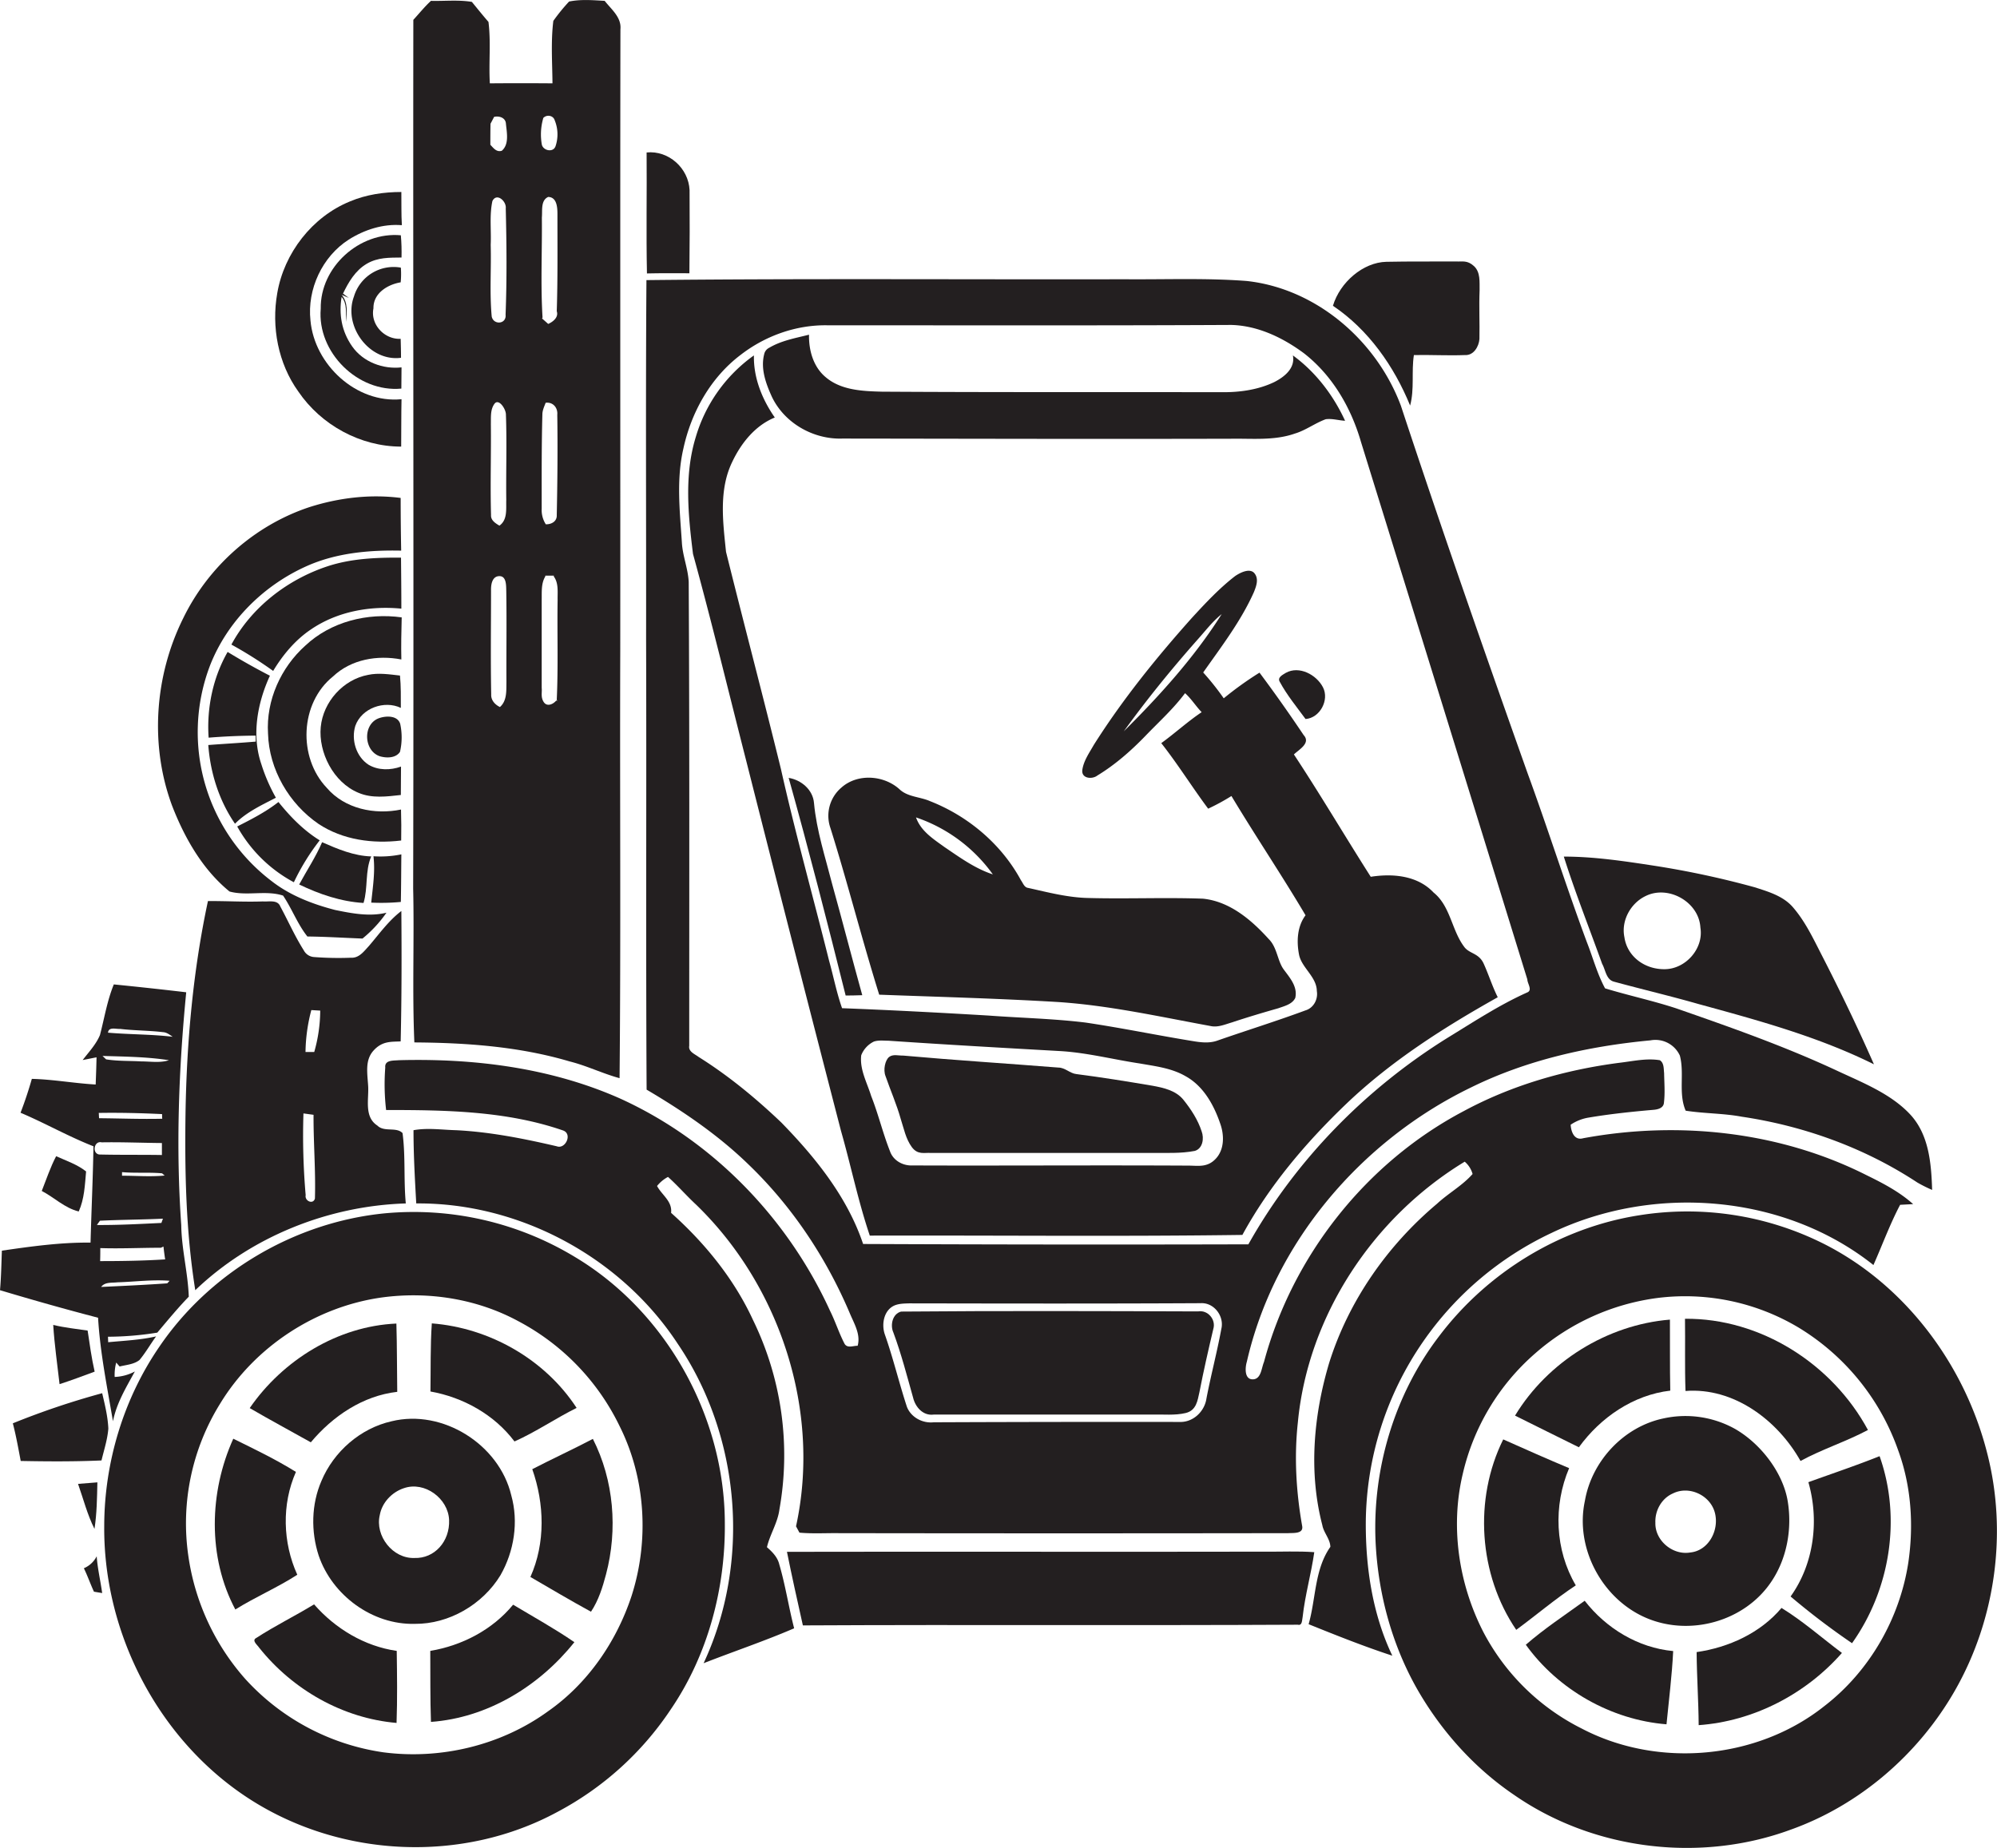
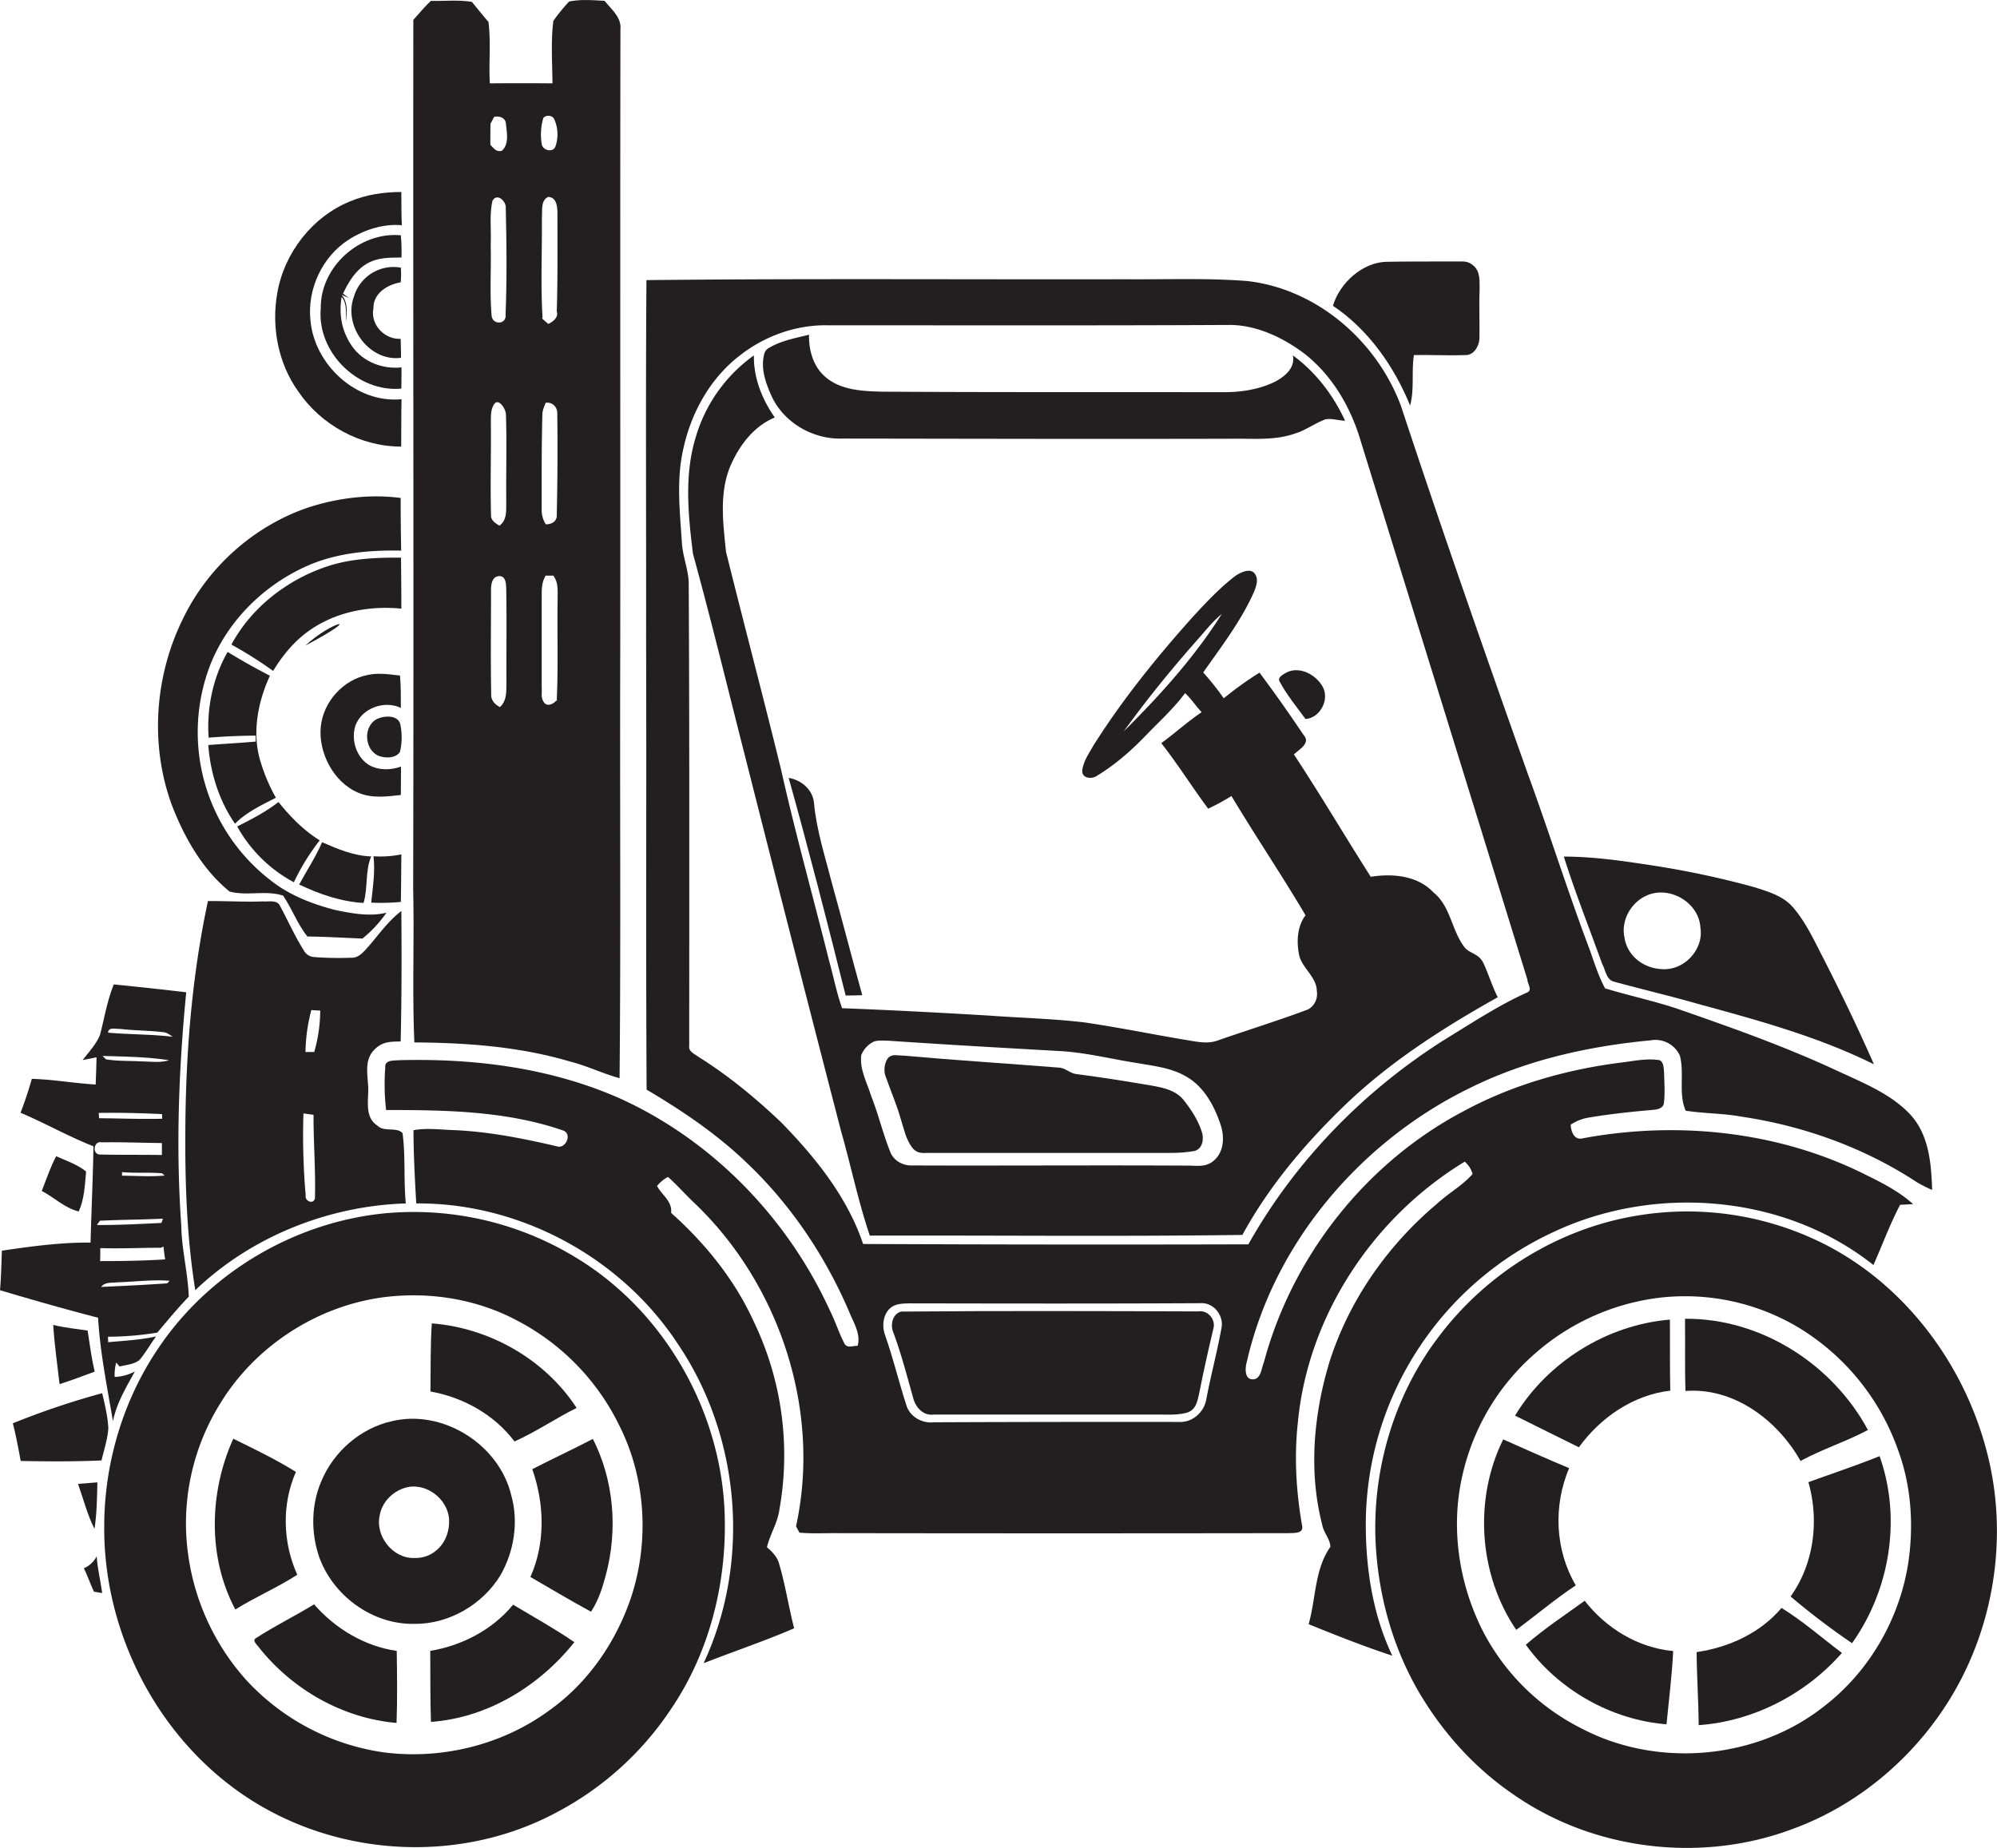
<svg xmlns="http://www.w3.org/2000/svg" id="Layer_1" data-name="Layer 1" viewBox="0 0 1166.8 1080">
  <title>biseeise_Forklift_flat_black_logo_White_background_f658250e-ddc8-4790-a5dd-2c60386d7aae</title>
  <path d="M234.4,261c0.1-9.2,0-18.4.2-27.7-26.4,2.6-50.9-20.2-53.2-46-2-18.3,6.9-37.4,22.4-47.3,9.2-5.8,20.1-9.3,31-8.4-0.4-6.5-.2-12.9-0.3-19.4-10.2,0-20.5,1.5-30,5.5-22.1,9-38.5,30.2-42.5,53.6-3.5,19.7.5,41.1,12.3,57.5C187.6,248.4,210.6,261,234.4,261Z" fill="#231f20" />
-   <path d="M378,159.8c8.3-.2,16.6-0.1,24.8-0.1,0.2-16.2.2-32.4,0.1-48.6-0.6-12.8-12.2-23.3-25.1-22C378,112.6,377.5,136.2,378,159.8Z" fill="#231f20" />
  <path d="M134.1,521c10.1,2.8,21.2-.9,31.3,2.4,5.2,7.7,8.4,16.6,14.2,23.9,10.7,0.1,21.5.8,32.2,1.2a73.8,73.8,0,0,0,14-15.1c-10,2.4-20.2.4-30-1.6-13.1-3.4-26.2-8.4-37-16.8a109.3,109.3,0,0,1-36-126.3c10.2-25.9,31.4-46.8,56.7-58,17.2-7.6,36.3-9.3,54.9-8.9-0.2-10.3-.3-20.5-0.3-30.8-17.9-2.3-36.2-.1-53.4,5.4-31.9,10.6-58.9,34.6-73.6,64.8-16.8,33.7-19.7,74.4-6.5,109.8C107.9,489.8,118.4,508.2,134.1,521Z" fill="#231f20" />
  <path d="M234.2,137.5c-24.1-2.2-47.2,18.5-46.8,42.9-2.2,25.5,21.7,49.1,47.1,46.7,0-4.2.1-8.3,0.1-12.4-10.8,1.2-22.4-3.1-28.8-12.2s-7.8-19-6.2-29c3.4,4.1,2.3,9.6,2.7,14.6,0.3-5.4,1.2-11.3-2.7-15.8l4.2,1.8-3.4-2.5c3.2-6.7,7.2-13.5,13.8-17.4s13.5-3.6,20.4-3.7C234.7,146.1,234.6,141.8,234.2,137.5Z" fill="#231f20" />
  <path d="M242.1,609.2c30.5,0.2,61.3,2.4,90.7,11.1,10,2.5,19.3,7.1,29.2,9.8,0.8-83.1.1-166.2,0.4-249.3,0.1-121.2-.1-242.5.1-363.7,0.7-7-5.4-11.7-9.2-16.6-6.9-.4-14-1-20.8.4a110,110,0,0,0-9.2,11.3c-1.5,12.1-.6,24.3-0.5,36.5-12.2-.1-24.4-0.1-36.6,0-0.7-12,.7-24-0.8-35.9-3.3-3.8-6.5-7.8-9.7-11.7-7.9-1.3-15.9-.4-23.9-0.6-3.7,3.4-6.9,7.4-10.3,11.1-0.2,169.2.3,338.4-.1,507.7C242.1,549.2,240.8,579.2,242.1,609.2Zm74.5-482.1c0.4-4-.8-10,3.7-12,5.2,0.1,5.4,6.4,5.4,10.2,0,18.9.2,37.7-.4,56.6,1.2,3.5-2.2,6.2-5,7.4l-3.6-3.2,0.3-.5C315.8,166.1,316.8,146.5,316.6,127.1Zm0.3,115.1c0-2.4,1.1-4.6,1.9-6.8,4.2-.6,7.2,2.8,6.8,7,0.3,19.5.1,39.1-.3,58.6,0.2,3.7-3.1,5.5-6.4,5.4a15.4,15.4,0,0,1-2.4-9.1C316.5,279,316.4,260.6,316.9,242.2Zm8.4,166.7,0.3,0.7-0.6-.2c-1.8,2.2-5.4,3.8-7.3.9s-0.9-5.6-1.2-8.3q0-25.7,0-51.4c0.1-4.6-.4-9.6,2.1-13.7v-0.5h5.1l-0.2.4c3,4,2.2,9.2,2.3,13.9C325.5,370,326.2,389.5,325.3,408.9Zm-8-339.8c1.9-2.3,5.9-1.8,6.8,1.2a21.7,21.7,0,0,1,.5,15.1c-1.3,3.9-7.1,2.7-8-.8A33.9,33.9,0,0,1,317.4,69.1ZM286.8,247.8c0.1-4-.4-8.4,2.1-11.8s6.8,3.1,6.7,6.4c0.6,16.6,0,33.2.2,49.7-0.2,5.2.9,11.6-4,15.1-2.3-1.4-5.1-3.1-4.9-6.2C286.4,283.3,287,265.6,286.8,247.8Zm9.1,150.8c-0.1,5.1.4,10.9-3.8,14.6-2.9-1.4-5.3-4-5.1-7.4-0.4-20.2-.1-40.4-0.1-60.6-0.1-3.3.5-8.4,4.8-8.5s4,5.6,4.1,8.7C296.1,363.2,295.8,380.9,295.9,398.6Zm-0.5-214.7c0.6,5.6-7,6.2-8.1,1.1-1.3-13.9-.2-28-0.6-41.9,0.4-8.5-.8-17.3,1-25.6,2.5-5.1,8.3.1,7.8,4.3C296,142.4,296.2,163.2,295.4,183.9ZM286.6,72.3l2.1-4c3-.7,6.7.5,6.9,4,0.5,5.2,2,12-2.4,15.8-3.1,1-4.9-1.6-6.7-3.5C286.5,80.4,286.5,76.4,286.6,72.3Z" fill="#231f20" />
  <path d="M943,573.7c16.5,4.5,33.1,8.4,49.5,13.1,34.8,9.5,70,19.1,102.4,35.2-9.6-21.8-19.9-43.2-30.8-64.4-4.9-9.6-9.6-19.5-16.8-27.7-5.7-6.4-14.4-8.9-22.2-11.4A521.8,521.8,0,0,0,966.9,506c-17.6-2.7-35.3-5.4-53.2-5.4,6.7,21.2,14.9,41.8,22.4,62.7C938.1,566.8,938.4,572.5,943,573.7Zm18.4-50c13.3-6.7,31.3,3.4,32.1,18.4,2,12.1-8.4,24-20.5,24.3s-22.3-7.5-23.9-18.7C947.1,538.1,952.7,527.9,961.4,523.7Z" fill="#231f20" />
  <path d="M823.9,237c2.6-9.6.7-19.8,2.2-29.5,10-.2,19.9.4,29.9,0,5,0.3,8.1-5,8.4-9.4,0.2-9.5-.3-19,0.1-28.5-0.1-4.8.6-10.5-3.3-14.1s-6.9-2.5-10.4-2.7c-13.6.1-27.2-.1-40.8,0.2s-27.1,12-31.2,25.7C799.5,192.6,814.5,214,823.9,237Z" fill="#231f20" />
  <path d="M233.8,422.9c-1.7-5-8.6-4.6-12.6-3.1-9.3,3.6-8.7,18.7.5,22.1,3.9,1.2,9.5,1.3,12-2.5A37.3,37.3,0,0,0,233.8,422.9Z" fill="#231f20" />
  <path d="M216.9,500.5c-10.1-.3-19.6-4.3-28.7-8.3-3.7,8.6-8.9,16.4-13.4,24.7,11.8,5.7,24.4,10,37.6,10.8C215.1,518.8,213.2,509.1,216.9,500.5Z" fill="#231f20" />
  <path d="M181.6,367.9c15.3-10.5,34.6-14,52.9-12.2,0-9.9-.1-19.9-0.2-29.8-14.6-.1-29.4.5-43.4,5.2-23.2,7.8-44,23.9-55.7,45.6a239.8,239.8,0,0,1,24.4,15.4C165.2,382.8,172.4,374.1,181.6,367.9Z" fill="#231f20" />
  <path d="M171.7,515.6a132,132,0,0,1,15.1-24.5c-9.4-5.8-17.2-13.8-24.1-22.4-7.4,5.8-15.8,10.1-24.1,14.3A82.2,82.2,0,0,0,171.7,515.6Z" fill="#231f20" />
  <path d="M234.1,165a47.7,47.7,0,0,0,.1-8.6,24.2,24.2,0,0,0-27.4,16.9c-6.4,17.2,8.9,38.2,27.5,35.8,0-3.7-.1-7.4-0.2-11.1-9.4.5-17.8-8.3-15.9-17.8C218,171.5,226.3,166.3,234.1,165Z" fill="#231f20" />
  <path d="M121.7,435.4c1.2,16.3,6.3,32.5,15.6,46,6.7-6.8,15.6-10.9,23.9-15.2a101.8,101.8,0,0,1-8.5-19.6c-5.8-17-2.3-35.8,5-51.7q-12.6-6.5-24.7-13.9c-8.6,15-12.3,32.9-11.1,50.1q13.7-1.1,27.5-1.2v3.5C140,434.2,130.8,434.7,121.7,435.4Z" fill="#231f20" />
-   <path d="M178.4,377.3c-14.3,12.8-23,32-21.8,51.4,0.6,21,12.3,41,29.5,52.8,14.2,9.4,31.7,11.7,48.3,9.7,0.1-6,.1-12-0.1-18.1-15.4,3.2-32.9-.4-43.4-12.7-16.9-17.8-15.7-49.5,3.7-65.1,10.6-10,25.9-12.6,39.9-9.9-0.2-8.2,0-16.4.2-24.6C214.7,358,193.3,363.3,178.4,377.3Z" fill="#231f20" />
+   <path d="M178.4,377.3C214.7,358,193.3,363.3,178.4,377.3Z" fill="#231f20" />
  <path d="M234.1,608.6c0.6-25.4.6-50.8,0.4-76.2-7.5,5.7-12.9,13.4-19,20.5-2.8,3-5.7,7.1-10.4,6.8a188.6,188.6,0,0,1-21.7-.4,7.3,7.3,0,0,1-5.9-3.9c-5.2-8.2-9.1-17.1-13.7-25.6-1.6-4.2-6.7-2.7-10.2-3-10.7.4-21.4-.3-32.1-0.2-8.7,40.6-12.4,82.2-13.1,123.7-0.5,34.6.2,69.4,5.7,103.7,32.8-31.4,77.8-49.3,123-50.7-1.3-13.7-.1-27.5-1.9-41.1-3.6-3.8-10.7-.4-14.7-4.4-7.9-5.1-4.9-15.4-5.4-23.2s-1.9-15.1,3.2-20.7S228.5,608.9,234.1,608.6ZM184,700.5c-1.2,3.7-6.1,1.2-5.4-2a402.1,402.1,0,0,1-1.3-47.8l5.9,0.8C183.1,667.8,184.5,684.1,184,700.5Zm-0.4-85.7h-5.1a100.4,100.4,0,0,1,3.4-24.5l5.2,0.3A89.4,89.4,0,0,1,183.6,614.8Z" fill="#231f20" />
  <path d="M234.2,527.1c0.2-9.3.2-18.6,0.3-27.8a60.6,60.6,0,0,1-16.3,1.1c1.1,9-.4,18.1-1.3,27.1A122.5,122.5,0,0,0,234.2,527.1Z" fill="#231f20" />
  <path d="M234.2,413.7c0-6.3.1-12.6-.5-18.9-6.2-.7-12.5-1.7-18.6-0.4-14.6,2.7-26.3,15.8-27.7,30.5s7.3,32.3,22,38.4c7.9,3.4,16.6,2.2,24.8,1.3,0.1-5.6,0-11.1.1-16.6-6.1,2.2-13.3,2.3-19-1.1-7.2-4.7-10.2-14.5-7.7-22.7C211.3,413.8,224.6,409.1,234.2,413.7Z" fill="#231f20" />
  <path d="M49,916.5c2.2,4.5,3.8,9.2,5.9,13.7l4.8,0.8c-1-7.2-2.7-14.3-3.2-21.5A14.9,14.9,0,0,1,49,916.5Z" fill="#231f20" />
  <path d="M700,766.4c-57.8-.2-115.7-0.4-173.5.1-5.1,1.3-6.5,8-4.5,12.3,4.6,12.4,7.9,25.2,11.5,38,1.3,5.5,5.8,10.7,12,9.9H673.3c6.4-.2,13,0.6,19.4-0.9s7-7.4,8.1-12.2c2.4-12.4,5.2-24.6,8.1-36.9C710.6,771.2,705.7,765.4,700,766.4Z" fill="#231f20" />
  <path d="M984.8,812.9c28.3-2.2,53.9,17.2,67.2,40.9,12.7-6.9,26.6-11.3,39.4-18.1-20.8-38.6-62.7-65.4-106.9-65C984.7,784.8,984.3,798.8,984.8,812.9Z" fill="#231f20" />
  <path d="M725.9,721.7c15.7-28.8,37.2-54.1,60.8-76.7,26.2-25,57-44.6,88.4-62.2-3.2-6.4-5.3-13.2-8.2-19.6s-8.5-5.7-11.5-10c-7.3-9.8-7.9-23.6-17.8-31.6-9.4-10-23.9-11.2-36.7-9.2-15.1-23.7-29.4-48-44.9-71.5,3-2.9,10-6.6,5.7-11.3-8.3-12.4-16.9-24.6-25.8-36.5a199,199,0,0,0-20.9,15A153.7,153.7,0,0,0,703,393c10.6-15.1,22-29.9,29.6-46.9,1.4-3.5,3-7.7.4-11s-8.2-.6-11.4,1.6c-9.3,7.2-17.4,15.9-25.3,24.5-20.8,23.3-40.5,47.7-57.2,74.1-2.6,4.6-5.9,9.2-6.7,14.5s5.8,5.8,8.8,3.4c10.4-6.3,19.7-14.5,28.1-23.2s16.3-15.8,23.1-24.9c3.7,3.3,6.3,7.6,9.7,11.1-8.2,5.5-15.6,12.3-23.6,18.1,9.7,12.3,18,25.7,27.4,38.3a124.6,124.6,0,0,0,13.6-7.4c14.1,23.5,29.4,46.2,43.3,69.7-4.9,6.5-5.3,15.3-3.8,23s10.3,12.9,10.4,21.3c0.8,4.8-1.9,9.9-6.7,11.3-17,6.3-34.4,11.7-51.6,17.7-4.6,1.6-9.6,1-14.3.2-20.9-3.4-41.6-7.7-62.5-10.8-18.8-2.3-37.8-2.7-56.7-4.1-28.5-1.7-57.1-3.2-85.6-4.3-3.2-9.1-5-18.5-7.6-27.8-9.3-37.3-19.7-74.4-28.1-111.9-10.4-42.4-21.6-84.7-32.1-127-1.8-17.4-4.3-36.2,3.6-52.5,5.2-11,13.4-21.3,24.9-26-7.4-10.6-12.5-23.2-12.2-36.3a89.6,89.6,0,0,0-34,47.8c-6.8,22.1-4.4,45.7-1.6,68.2,11.1,40.4,20.9,81.1,31.3,121.7Q463.5,553.3,491.4,661c5.8,20.3,10,41,16.8,61.1C580.7,721.9,653.3,722.7,725.9,721.7ZM656.6,427.4c13.4-18.6,27.9-36.4,43.1-53.6,4.6-5.1,8.7-10.6,14.1-14.9C697.9,384.1,677.7,406.4,656.6,427.4ZM533.3,681.1c-5.7.3-11.4-2.8-13.3-8.3-4.2-10.6-6.8-21.7-11-32.3-2.4-7.8-6.8-15.5-5.8-23.8a14.9,14.9,0,0,1,7.4-8c2.7-.9,5.6-0.5,8.4-0.5,33.7,2.3,67.4,4.2,101.1,6.1,15.5,1,30.5,4.9,45.8,7.2,9.1,1.6,18.7,2.7,26.9,7.5,10.3,5.7,16.4,16.7,20.1,27.5,2.4,6.6,2.6,15-2.4,20.5s-10.5,4.2-16,4.2C640.7,680.9,587,681.3,533.3,681.1Z" fill="#231f20" />
  <path d="M831.6,783.9a189.1,189.1,0,0,1,75-63.4c59.7-28.6,135.8-22.7,188,18.8,5.2-11.7,9.6-23.8,15.6-35.2l7.6-.4c-8-7.2-17.6-12.2-27.2-16.9-50.7-25.6-110-31.9-165.6-21.6-5.2,1.5-7.1-3.9-7.3-7.9a26.3,26.3,0,0,1,10.7-4.2c12.5-2.1,25-3.4,37.6-4.5,2.6-.2,6-1,6.2-4.2,0.7-5.7.2-11.5,0.1-17.3-0.3-2.6,0-5.9-2.5-7.5-7.9-1.3-15.8.6-23.6,1.5-31.6,4.1-62.7,13-90.9,28.2-57,30-100.1,84.5-116.8,146.7-1.5,3.5-1.6,10-6.5,10.1s-4.6-6.6-3.5-10.3c15.9-69.7,66.8-129.1,130.6-160.1,32.7-16.2,69-24.3,105.2-27.7a15.7,15.7,0,0,1,17.2,8.9c2.8,10.5-1,22,3.4,32.2,10.9,1.7,21.9,1.5,32.7,3.5,36.4,5.4,71.9,18.2,102.7,38.5a80.6,80.6,0,0,0,8.6,4.3c-0.5-15.4-1.8-32.4-13-44.3s-27.4-18.3-42.2-25.2c-30.6-14.3-62.4-25.5-94.3-36.6-13.7-4.5-27.8-7.5-41.6-11.7-4.6-8.5-7.1-18-10.6-26.9-12.2-32.8-22.7-66.1-34.7-98.9-25.3-71.3-50.3-142.8-74-214.7-14.2-38-49.4-68.5-90.2-72.9-23.6-1.8-47.3-.8-71-1-93.2.2-186.4-.5-279.6,0.5-0.5,69.9-.1,139.9-0.2,209.8,0.3,87.8-.2,175.6.3,263.3,21.2,12.5,41.8,26.5,59.5,43.7,25.4,24.4,45.3,54.3,59.1,86.7,2.5,6.1,6.6,12.5,4.7,19.3-2.5-.1-5.9,1.6-7.6-1.1-3.3-6.3-5.4-13.1-8.6-19.5-24.7-54-68.5-99.4-122.8-124-40.4-17.9-85.2-23.5-129.1-22.3-2.9.3-8.4-.3-7.9,4.3a128.4,128.4,0,0,0,.5,24.8c34.7,0,70.4.5,103.5,12,5.5,2.1,1.2,11.1-3.8,9.2-19.3-4.5-38.9-8.4-58.8-9.4-8.3-.2-16.6-1.5-24.9,0,0,14.3.8,28.5,1.6,42.8,60.4-.5,119.6,31.5,152.7,81.9,36.8,54.1,42.9,127.5,15.2,186.8,17.6-6.9,35.5-12.9,52.9-20.4-3.2-12.4-5.1-25.2-8.7-37.4-1-4.2-4.1-7.3-7.2-10,1.8-7.6,6.3-14.3,7.3-22.1a180.3,180.3,0,0,0-15.4-110.6c-11.1-24.1-28.2-45.1-47.9-62.7,0.8-6.8-5.4-10.4-8.2-15.7a20.6,20.6,0,0,1,6.4-5.3c5.7,5.1,10.7,10.9,16.3,16.1,49.3,47.6,73.2,120.9,58.5,188.1l2,3.7c7.7,0.7,15.4.2,23.1,0.3q131.3,0.2,262.5,0c3-.2,9.1.5,8.1-4.3-3.5-19.9-4.7-40.3-2.5-60.4,5.9-62.5,44.1-120,97.5-152.4a14.6,14.6,0,0,1,4.6,7.2c-6,6.8-14.1,11.2-20.8,17.4-29,24.4-51.6,56.7-63,93-9.1,30.5-12.1,63.7-4,94.8,0.8,4.5,4.6,8.1,4.7,12.7-9.3,13.2-8.4,30.2-12.7,45.2,16.1,6.5,32.4,13,48.9,18.4-11.5-24.1-15.6-51.2-15.5-77.7A188.1,188.1,0,0,1,831.6,783.9ZM456.5,656c-14.9-14.2-30.9-27.4-48.3-38.3-2.2-1.7-6.1-3.1-5.5-6.5,0-90.4.2-180.7-.3-271.1-0.4-7.9-3.6-15.3-4-23.2-1.2-18.2-3.3-36.8.9-54.8,4.6-21.2,15.9-41.4,33.3-54.6,14.4-11.2,32.5-17.7,50.8-17.4,78.7,0,157.3.2,236-.2,15.5,0.4,30.1,7.4,42.4,16.5,16.6,12.9,27.6,31.8,33.4,51.9q48.7,157,97.2,314.1c0,2.4,3.2,6.3-.1,7.6-16.3,7.3-31.3,17.2-46.5,26.5-47.9,29.8-88.8,71.5-116.4,120.7q-112.5.3-225.1-.2C495.1,699.6,476.5,676.5,456.5,656ZM713.6,776.6c-2.5,13.6-6.1,27.1-8.7,40.7-1.1,7.6-7.8,14-15.7,13.7q-71.8-.1-143.7.2c-6.5.7-13.2-2.9-15.6-9-4.6-14-8-28.4-12.9-42.3-2.1-6-.6-14.3,5.7-17,2.7-1.1,5.6-1.1,8.5-1.2,56.8,0.1,113.6.2,170.3-.1C709.3,761.1,715.4,769.2,713.6,776.6Z" fill="#231f20" />
  <path d="M698.1,672.6c4.7-1.4,5.5-7.4,4-11.4-2.2-6.8-6.2-12.9-10.6-18.4s-11.6-7.1-18.2-8.3c-14.8-2.5-29.6-4.9-44.4-6.8-3.8-.4-6.6-3.8-10.5-3.8-30.2-2.4-60.5-4.3-90.6-7-2.7.1-6-1-8.3,0.8s-3.6,7.5-2.1,11.2c2.9,8.4,6.5,16.5,8.9,25.1,1.8,5.5,2.9,11.5,6.4,16.3s7.4,3.2,11.2,3.5H673.2C681.5,673.7,689.9,674.2,698.1,672.6Z" fill="#231f20" />
-   <path d="M618.3,585.6c30,2,59.4,8.6,88.9,14,4.3,1,8.5-.9,12.6-2.1,9-3,18.1-5.7,27.2-8.3,3.6-1.3,8-2.3,9.8-6,1.5-6.6-3.2-11.8-6.8-16.7s-3.8-12.9-8.7-17.7c-10.1-11.2-22.8-22-38.4-23.6-22.2-.8-44.5.2-66.8-0.4-12-.2-23.7-3.3-35.4-5.9-2.3-.3-3-2.9-4.2-4.5-11.4-21.1-30.9-37.5-53.1-46.2-5.9-2.6-13.1-2.4-17.9-7-9.1-8.2-24.4-9.3-33.8-1a21.6,21.6,0,0,0-6.5,23.7c10.1,32.2,18.4,65.1,28.5,97.4C548.5,582.6,583.4,583.5,618.3,585.6ZM580.1,511c-10.4-3.4-19.3-9.9-28.3-16-6.5-4.7-13.8-9.3-16.6-17.3A91.4,91.4,0,0,1,580.1,511Z" fill="#231f20" />
  <path d="M460.8,454.6c11.8,42.2,22.7,84.7,33.3,127.2,3.2,0,6.4-.1,9.7-0.2-6-21.6-11.6-43.4-17.6-65-4-15.7-9.1-31.1-10.6-47.3C475,461.6,468.2,455.8,460.8,454.6Z" fill="#231f20" />
  <path d="M991.3,965.5c0.1,14.2,1.1,28.5,1.2,42.7,32.1-2.3,62.5-18.1,83.7-42.2-11.7-8.8-22.8-18.6-35.3-26.3C1028.5,954.4,1010,962.8,991.3,965.5Z" fill="#231f20" />
  <path d="M1056.6,866.2c6.4,22.4,3.3,47.7-10.4,66.8a429.1,429.1,0,0,0,35.9,27.3c22.2-31.2,29-73,16.1-109.3C1084.4,856.5,1070.4,861.2,1056.6,866.2Z" fill="#231f20" />
  <path d="M975.9,812.7c-0.3-13.8-.1-27.7-0.2-41.5-36.7,3-71.4,24.6-90.5,56.1,12.4,6.1,24.8,12.4,37.3,18.5C935.1,828.4,954.3,815.2,975.9,812.7Z" fill="#231f20" />
  <path d="M1161,849c-13.1-51.5-47.9-98.3-95.8-122.3a177.7,177.7,0,0,0-107.3-16.5c-46.2,7.2-88.8,33.3-117,70.6-26,33.9-39,77.2-37.2,119.8,1.4,31.1,9.9,62.1,25.7,88.9,13.9,23.5,32.7,44.2,55.3,59.5,46.4,32.2,108.5,39.8,161.5,20.3,40.4-14.4,74.8-44.2,96-81.3C1166,946.4,1173,895.4,1161,849ZM1115,913.1c-5,32.8-22.7,63.6-49,83.9-39.4,31.4-97.5,36.5-142,13.1a131.1,131.1,0,0,1-57.3-56.3c-14.4-28.1-19.4-61.3-12.1-92.2a133,133,0,0,1,42.3-70.6,134.7,134.7,0,0,1,71.9-32.5,129.3,129.3,0,0,1,82.5,17.6,137,137,0,0,1,57.8,71.6C1116.7,868.5,1118.2,891.2,1115,913.1Z" fill="#231f20" />
  <path d="M751.3,393.2c-1.7,1.1-5.1,2.6-3.6,5.2,4.2,7.8,9.9,14.7,15.1,21.8,8.4-.6,14-11.1,10.2-18.5S759.1,388.9,751.3,393.2Z" fill="#231f20" />
  <path d="M916.8,858c-12.9-5.4-25.7-11.1-38.5-16.8-17.3,34.9-14.4,79,7.6,111.3,11.7-8.6,22.7-18,34.8-26C908.5,905.8,907.5,879.9,916.8,858Z" fill="#231f20" />
-   <path d="M1034.7,924.7c9.4-13.7,12.5-31.3,9.8-47.5s-15.3-33.2-30.7-42.1a59.6,59.6,0,0,0-41.7-6.2c-23.3,4.8-42.1,24.9-46.1,48.3-5.9,27.5,10.1,57.3,35.8,68.3S1019.2,947.5,1034.7,924.7Zm-47.2-17.4c-10.2,1.7-20.6-7-20.3-17.4-0.3-7.1,3.6-14.2,10.2-17.1,9.6-4.8,22,1.1,24.6,11.4S998.1,906.4,987.4,907.3Z" fill="#231f20" />
  <path d="M925.9,935.5c-11.6,8.4-23.6,16.3-34.4,25.7,18.9,26.3,49.8,43.9,82.2,46.5,1.4-14.3,3.2-28.5,3.9-42.8C957.1,963,938.4,951.6,925.9,935.5Z" fill="#231f20" />
  <path d="M492.2,256.3c75.7,0.1,151.4.3,227.1,0.1,12.4-.2,25.2,1.2,37.2-3,6.4-1.9,11.8-6.1,18.1-8.4,3.8-.5,7.5.7,11.3,0.9-6.9-15-17.2-28.5-30.5-38.2,1.5,7.5-5,12.6-10.9,15.6-9.4,4.5-20.1,6-30.5,5.9-66.2-.1-132.5.1-198.7-0.3-11.3-.3-23.9-0.8-32.9-8.5-7.2-6-9.9-15.7-9.7-24.8-7.9,2-16.1,3.4-23.2,7.6a5.4,5.4,0,0,0-3,3.8c-2.2,8.5,1,17.2,4.5,24.9C458.4,247.4,475.4,256.9,492.2,256.3Z" fill="#231f20" />
  <path d="M56.9,866.3l-11.3.9c3.1,8.8,5.4,17.9,9.6,26.3C56.6,884.5,56.7,875.3,56.9,866.3Z" fill="#231f20" />
  <path d="M300.6,842.4c12.6-5.6,24-13.5,36.3-19.6-18.5-28.4-50.9-46.8-84.6-49.4-0.9,13.2-.6,26.5-0.8,39.8C270.6,816.6,288.8,826.7,300.6,842.4Z" fill="#231f20" />
  <path d="M66,830.6c2.1-10.6,7.7-19.8,12.8-29.1A27.1,27.1,0,0,1,67,804.7a27.9,27.9,0,0,1,.9-8.4l2,2.3c3.9-1,8.3-1.2,11.6-3.8,3.6-4.3,6.4-9.3,9.7-13.8-9.2,2.1-18.6,2.5-28,3.4,0-.8-0.1-2.4-0.1-3.2a183.9,183.9,0,0,0,28.8-2.4c6-7.1,11.9-14.3,18.4-21-0.5-14-4.2-27.7-4.4-41.8-3.2-45.3-1.5-90.9,2.9-136.1q-21.2-2.5-42.3-4.6c-3.9,9.5-5.5,19.7-8.1,29.6-2.3,5.5-6.5,9.9-10.1,14.6l8.1-1.6c-0.1,5.3-.3,10.6-0.5,15.9-12.5-.7-24.9-3-37.3-3.3-1.9,6.7-4.1,13.3-6.6,19.8,14.4,6.1,28,13.9,42.6,19.6-0.3,18.8-1.2,37.5-1.7,56.3-17.3-.2-34.6,2.2-51.8,4.7C0.8,738.5.7,746.2,0,754c19,5.7,38.1,11.1,57.3,16.1C58.5,790.5,62.6,810.5,66,830.6ZM58.5,737c0.1-2.5.1-5.1,0.1-7.6,11.8,0.4,23.6-.2,35.4-0.2l1.5-.7c0.3,2.5.6,5,1,7.5-12.5.8-25.1,1-37.6,1H58.5Zm12.8-50v-2c7.8,0.7,15.6,0,23.4.7l1.5,1.3C87.8,687.8,79.6,687.1,71.3,687.1Zm26.4,63c-12.8.9-25.7,1.5-38.6,2.1,2.2-3,6.2-2.3,9.5-2.7,10.2-.3,20.3-1.7,30.5-0.9ZM70.2,601.3c8.3,1,16.7.9,25,1.9,2.2,0.1,3.9,1.5,5.7,2.7-12.6-1.5-25.2-1.3-37.8-2.4C63.5,599.9,67.8,601.5,70.2,601.3Zm28.5,18.3c-5.2,1.7-10.7.7-16.1,0.7-6.9-.4-13.8-0.1-20.6-1.2l-2.1-2C72.9,617.5,85.9,617.6,98.7,619.6Zm-4,31.4c0,0.7,0,2.1.1,2.8-12.3.3-24.6-.2-36.9-0.3-0.1-.8-0.1-2.3-0.2-3.1C70.1,650.2,82.4,650.5,94.8,651.1ZM59.4,667.6c11.7-.2,23.5.3,35.2,0.4v7c-12.2-.2-24.5,0-36.7-0.3C53.6,673.9,55,666.5,59.4,667.6Zm-1,45.8c12.3-.6,24.5-0.6,36.8-1.2l-0.9,2.5c-12.5.6-25.1,1.3-37.7,1.2Z" fill="#231f20" />
  <path d="M63.3,834.9c-0.3-7-2-13.9-3.6-20.7A461.1,461.1,0,0,0,7.5,831.8c1.9,7.3,3.2,14.6,4.6,22,15.7,0.3,31.5.4,47.2-.3C60.8,847.3,62.8,841.2,63.3,834.9Z" fill="#231f20" />
  <path d="M32.8,675.7c-3.4,6.5-5.7,13.5-8.4,20.3,7.3,3.8,13.4,10,21.6,12,3.3-7.3,3.6-15.5,4.3-23.4C45.1,680.5,38.8,678.4,32.8,675.7Z" fill="#231f20" />
  <path d="M172.9,860.2c-11.7-7.3-24.2-13.3-36.6-19.4-14.1,31.2-15.1,69.2,1.2,99.8,11.7-7.3,24.6-12.8,36.2-20.3C165.2,901.6,164.5,879.2,172.9,860.2Z" fill="#231f20" />
  <path d="M34.8,808.9c6.9-2.2,13.7-4.8,20.5-7.3-1.8-7.9-2.9-16-4.1-24-6.7-1-13.5-1.7-20.1-3.3C31.8,785.8,33.5,797.3,34.8,808.9Z" fill="#231f20" />
-   <path d="M232.1,813.4c-0.2-13.3-.1-26.6-0.5-39.9-34.3,1.5-66.4,21.4-85.7,49.4,11.8,6.9,23.8,13.3,35.7,20C194.4,827.6,212,815.7,232.1,813.4Z" fill="#231f20" />
  <path d="M311,858.6c7.1,20.2,7.8,43.1-1.1,63,11.7,6.8,23.5,13.8,35.4,20.3,4.4-6.6,6.8-14.3,8.8-21.9,6.9-26.1,4.6-54.9-7.7-79.1C334.8,847,322.8,852.5,311,858.6Z" fill="#231f20" />
  <path d="M335.6,734.4a181.9,181.9,0,0,0-111-25.3c-52.3,5.2-101.8,34.3-131.4,77.8-21,30.5-32.2,67.7-32.3,104.7-0.6,63.2,32.1,126.1,85.6,160.2s124,37,179.2,7.1a181.6,181.6,0,0,0,66.2-59.9c21.7-31.8,32-70.7,31.6-109.1C423.3,827.7,389.3,766.4,335.6,734.4ZM369,932.7c-8.8,26.7-25.6,51.2-48.8,67.4-27.4,19.9-62.6,28.3-96,24a135.2,135.2,0,0,1-80.8-42.8,137.8,137.8,0,0,1-33.4-72.3,132.5,132.5,0,0,1,18.5-88.5c20.3-33.5,56.2-57,95-62.3,27.1-3.6,55.4.9,79.5,14a136.5,136.5,0,0,1,58.9,61C377.3,863.8,379.4,900.3,369,932.7Z" fill="#231f20" />
  <path d="M183.5,937.6c-11.1,6.8-22.8,12.5-33.7,19.6-3,1.5.6,4.1,1.6,5.7,19.6,24.6,48.9,41.3,80.3,44,0.5-14,.3-28.1.1-42.1C213,962.1,195.9,951.8,183.5,937.6Z" fill="#231f20" />
-   <path d="M739,906.8c-93.1.2-186.1-.1-279.2,0.1,2.9,14.4,6.1,28.7,9.3,43,96.4-.5,192.8.1,289.2-0.4,2.7,0.7,2.4-2.9,2.8-4.5,1.4-12.8,5-25.2,6.8-37.9C758.3,906.4,748.6,906.9,739,906.8Z" fill="#231f20" />
  <path d="M251.4,964.8c0.1,13.9-.1,27.7.4,41.5,33.1-2.4,63.3-20.9,83.8-46.6-11.5-7.9-23.8-14.7-35.8-21.9C287.7,952.5,269.9,961.7,251.4,964.8Z" fill="#231f20" />
  <path d="M292.4,920.6c8-14,10.7-31.2,6.3-46.8-7.1-29.7-40.1-50.5-69.9-43.2-18.2,4.1-33.8,17.7-41,34.9-5.9,13.6-6.2,29.5-1.6,43.6,7.9,23.2,31.3,40.5,56.1,39.9C262.3,949.2,282,937.7,292.4,920.6Zm-50.2-10.1c-12.7.5-23.2-12.9-20.3-25.1,1.3-7.3,7.1-13.4,14.1-15.7,12.1-4.2,25.9,6,26.4,18.6S253.8,910.9,242.2,910.5Z" fill="#231f20" />
</svg>